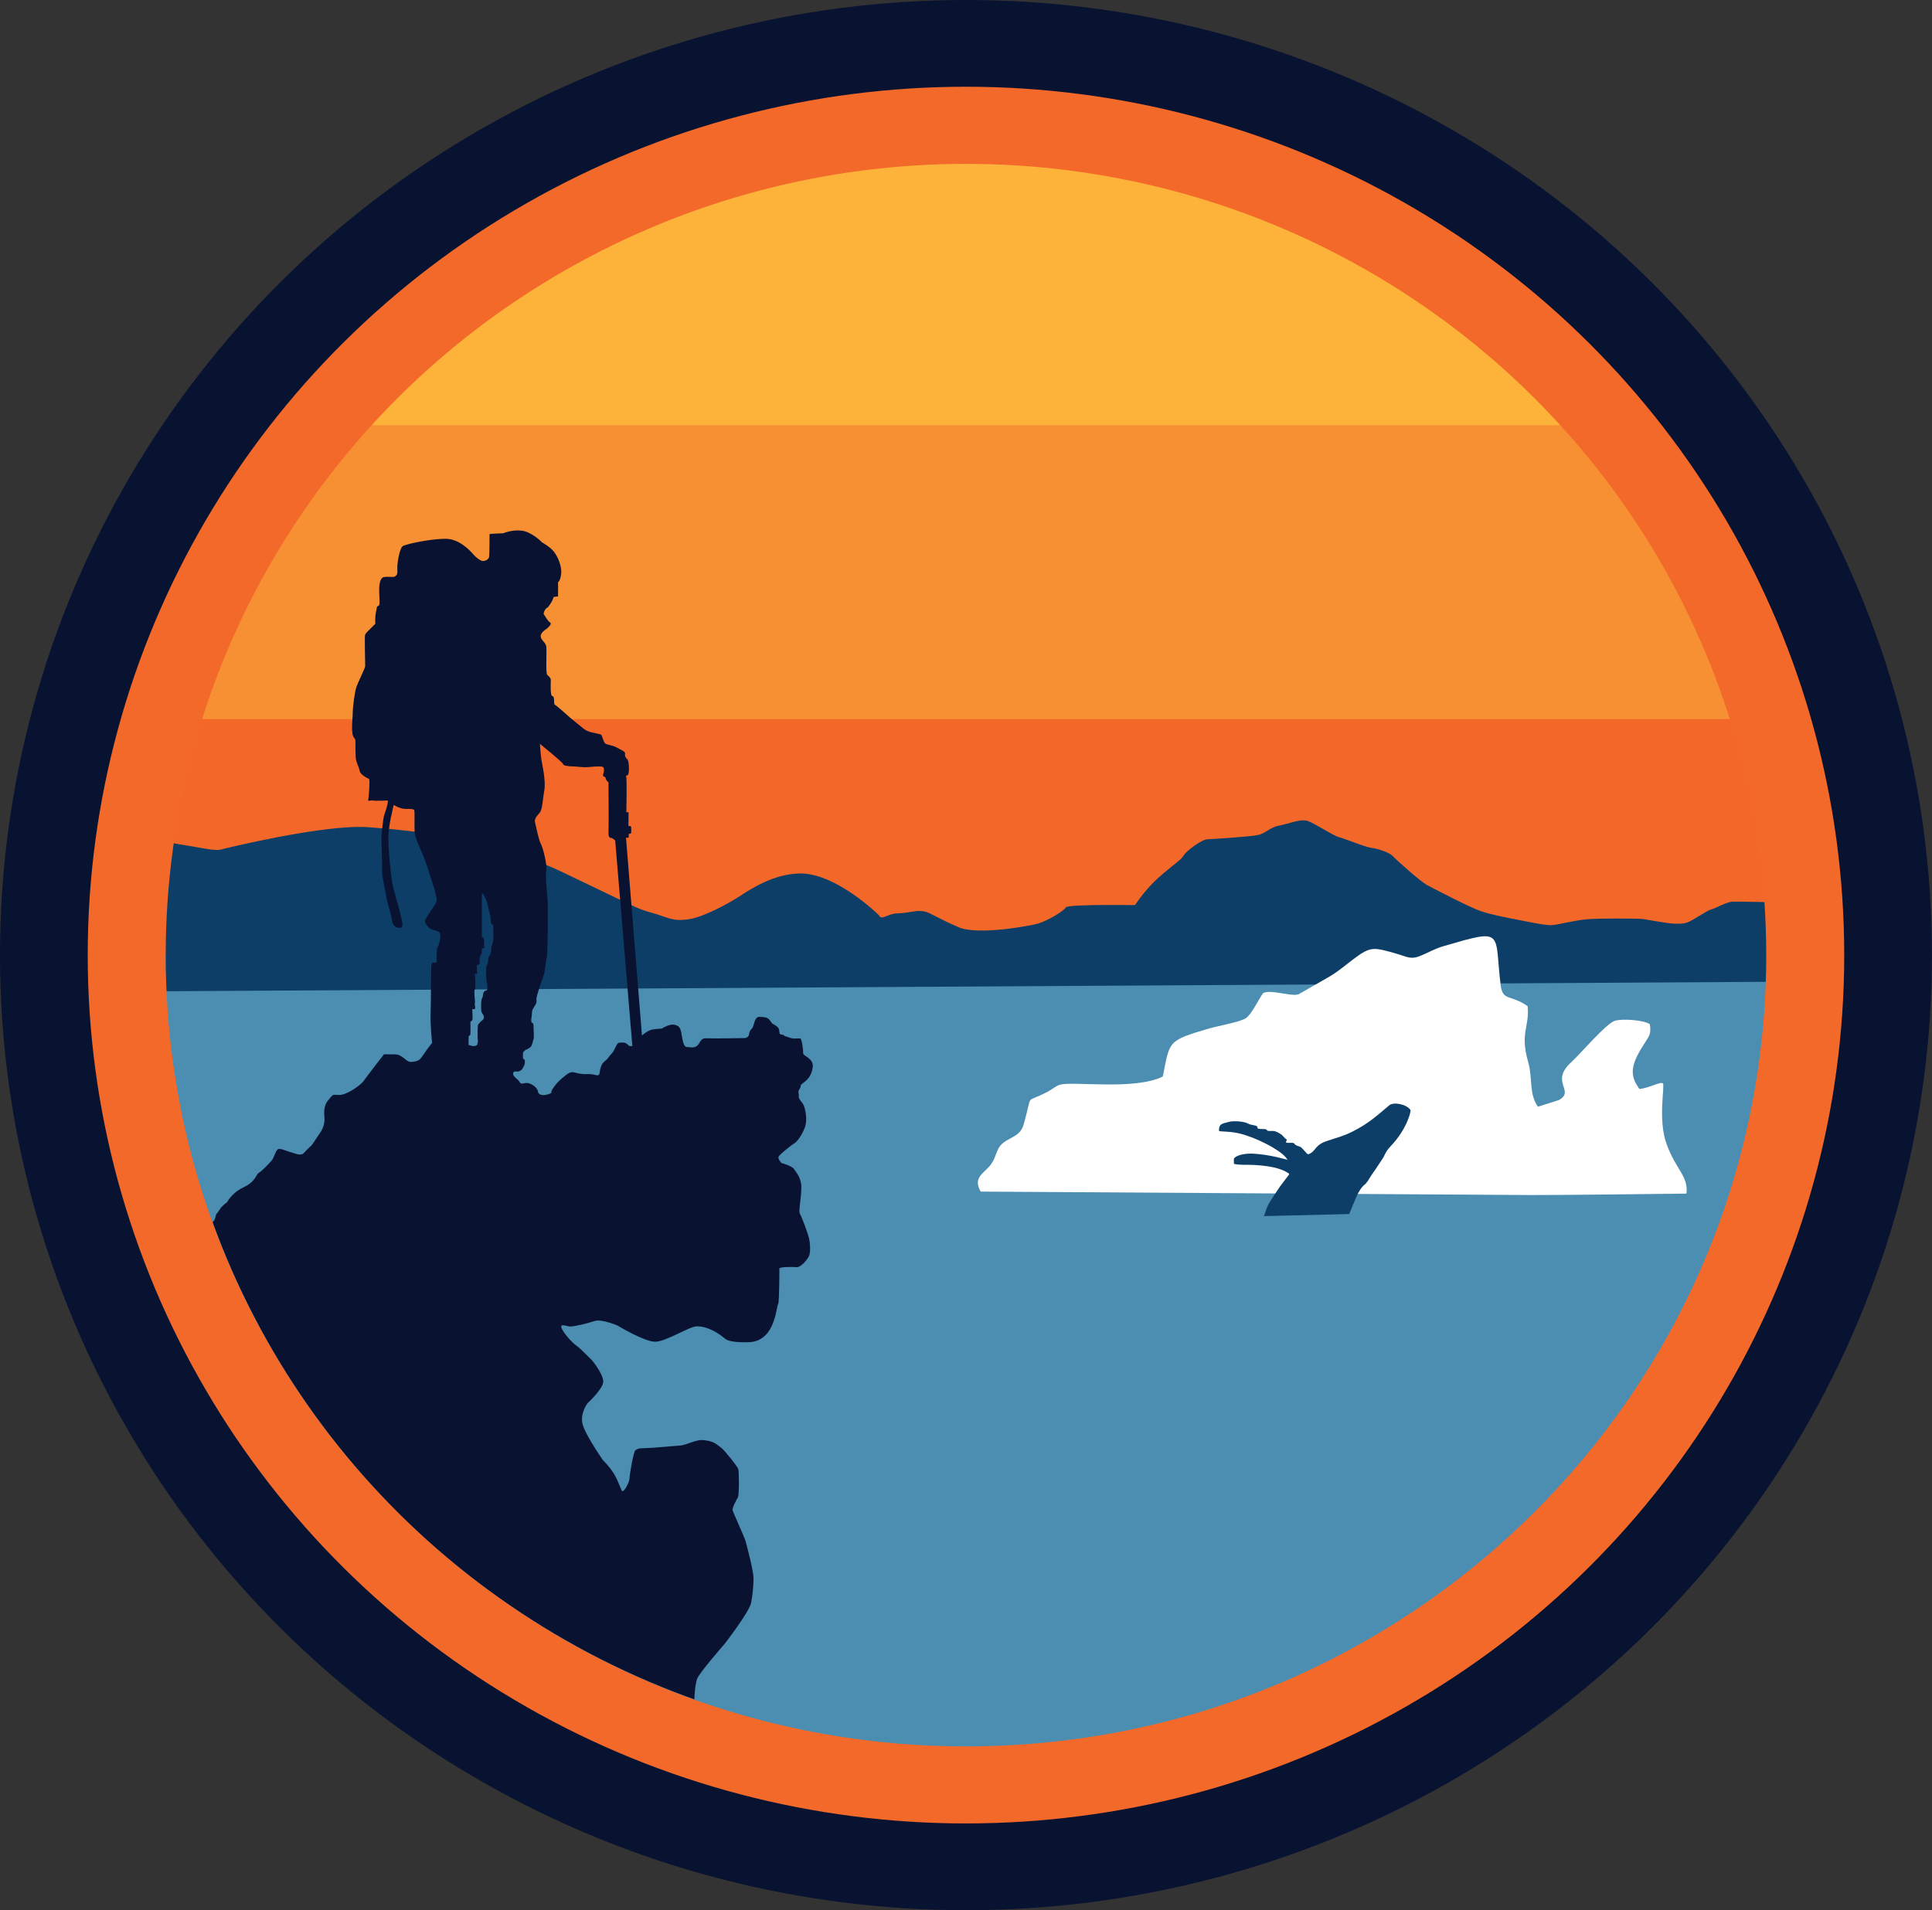
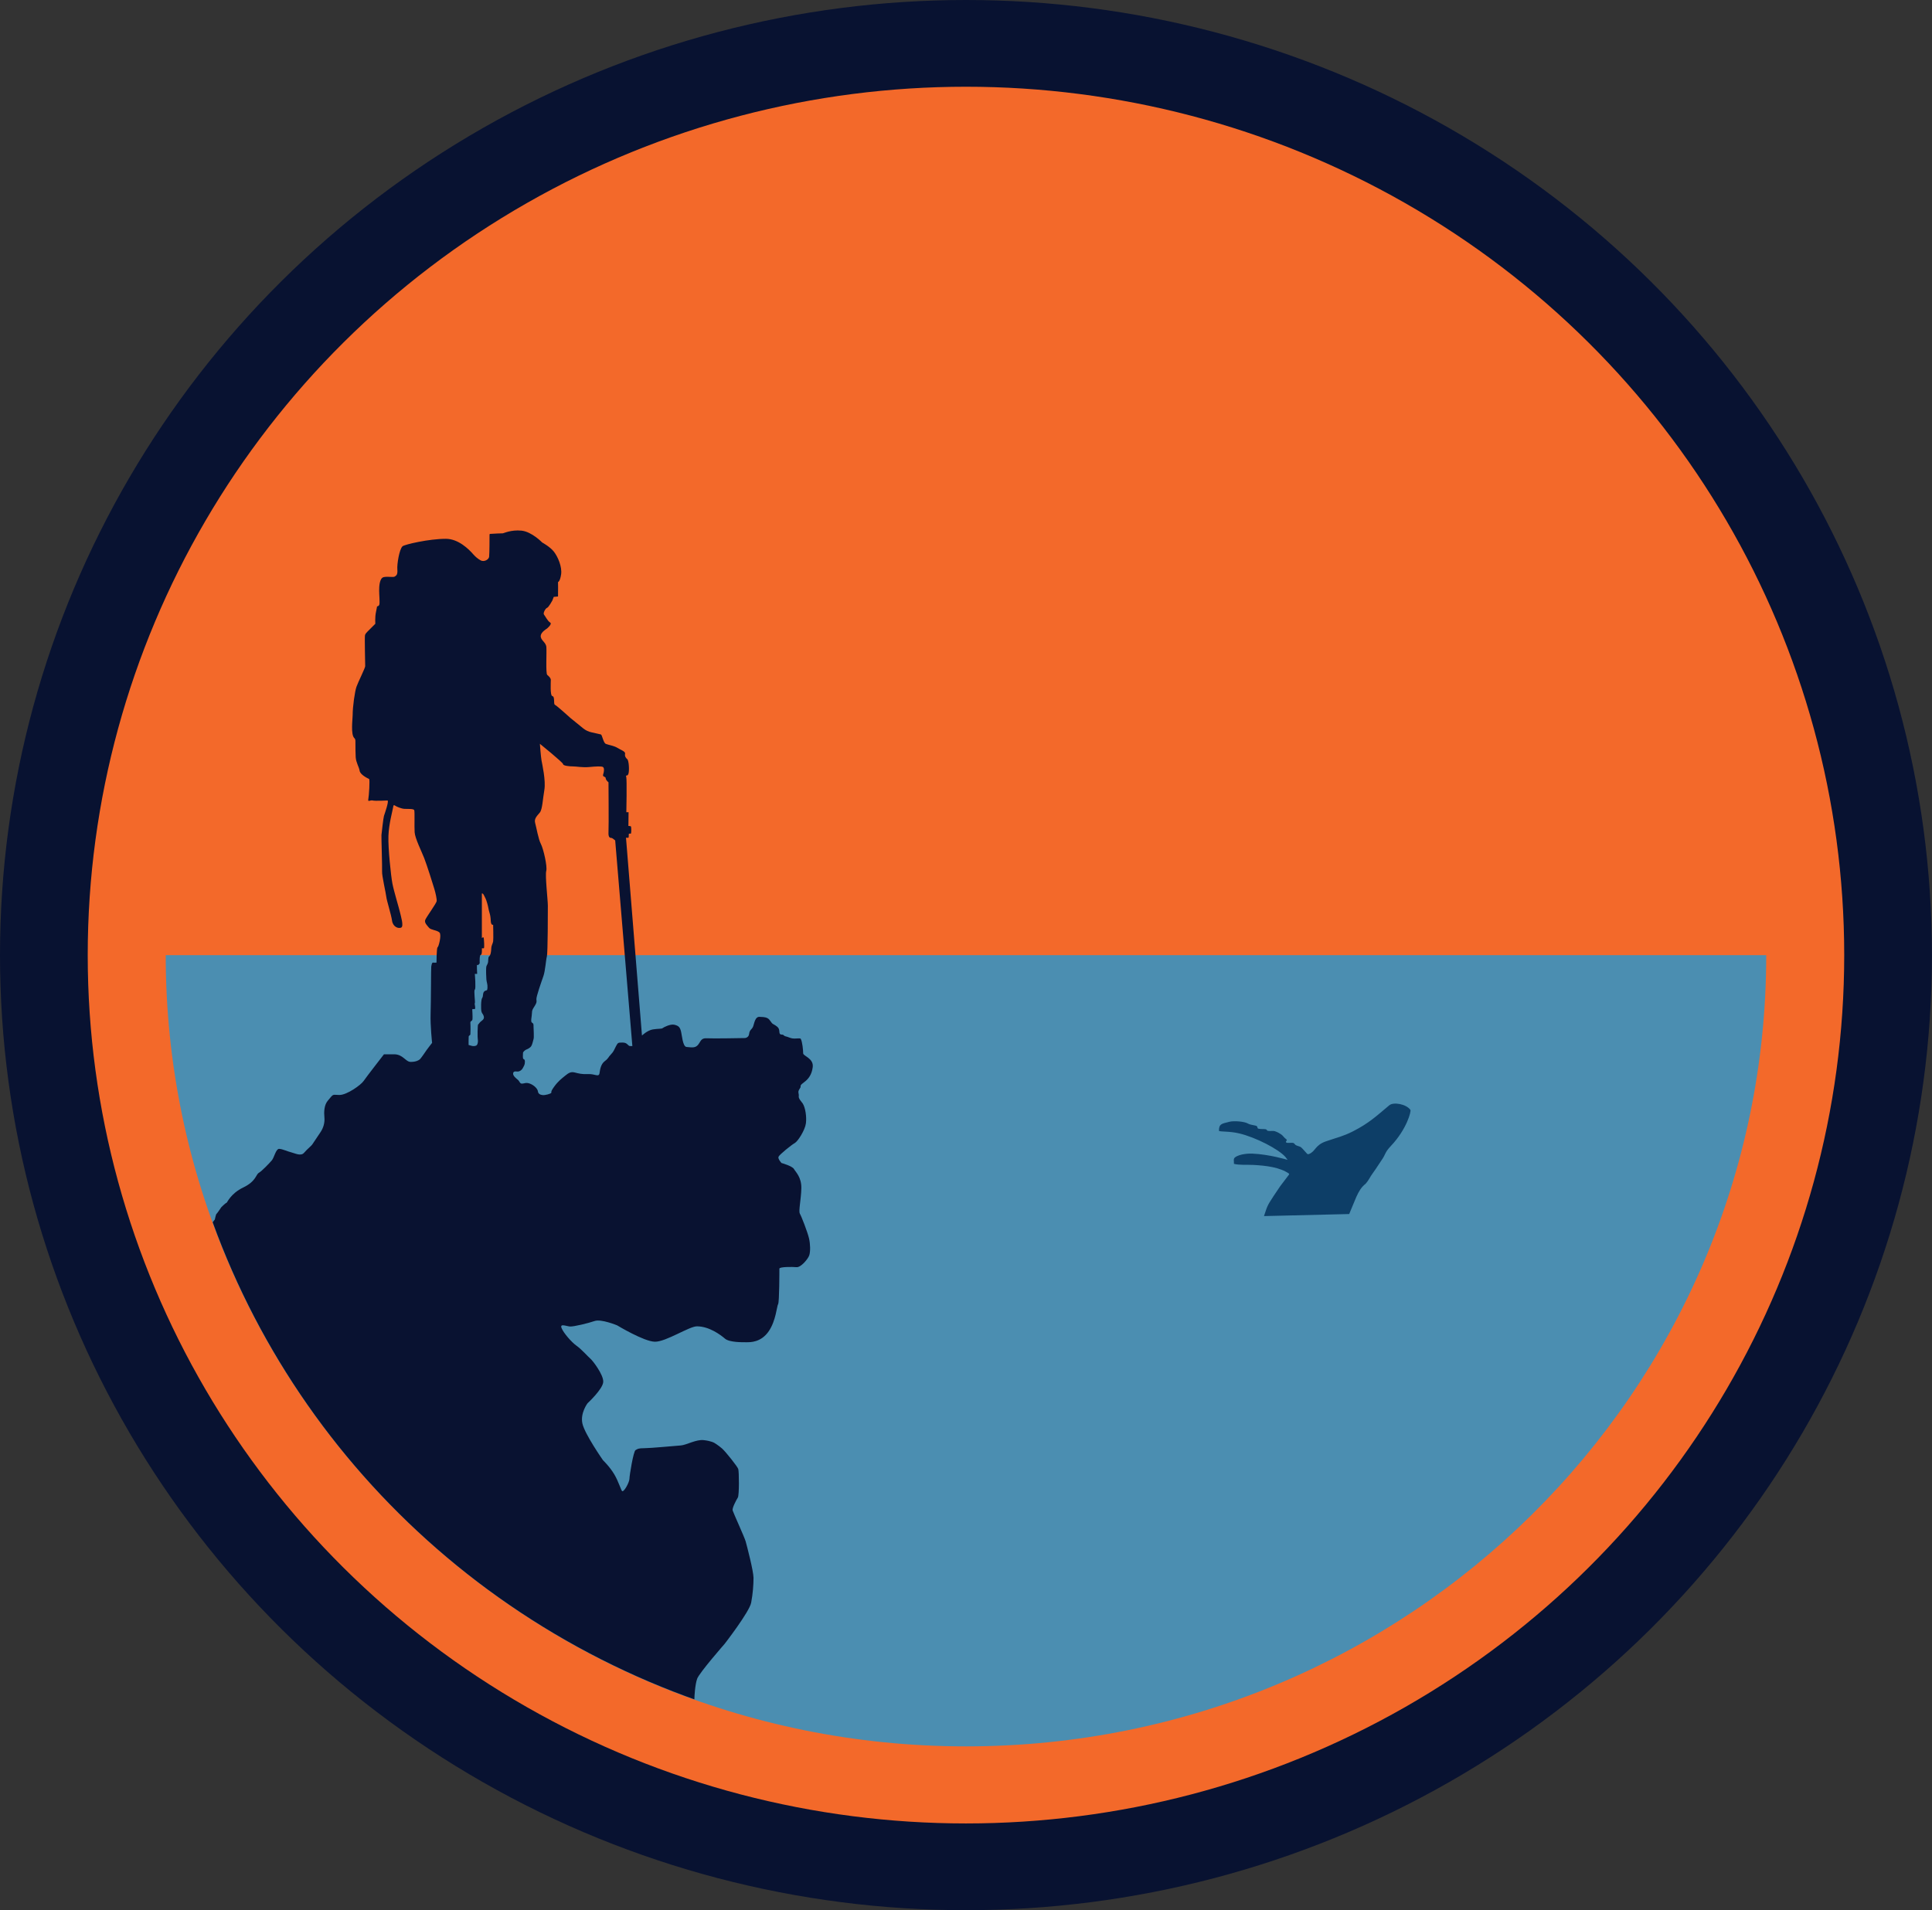
<svg xmlns="http://www.w3.org/2000/svg" id="b" viewBox="0 0 337.63 333.89">
  <rect x="0" y="0" width="337.63" height="333.89" fill="#333333" stroke="none" />
  <defs>
    <clipPath id="d">
      <ellipse cx="168.81" cy="166.94" rx="139.85" ry="138.3" fill="none" stroke-width="0" />
    </clipPath>
  </defs>
  <g id="c">
    <ellipse cx="168.81" cy="166.94" rx="168.81" ry="166.94" fill="#081231" stroke-width="0" />
    <ellipse cx="168.81" cy="166.94" rx="153.48" ry="151.78" fill="#f3692a" stroke-width="0" />
    <path d="M168.81,305.25c77.24,0,139.85-61.92,139.85-138.3H28.96c0,76.38,62.61,138.3,139.85,138.3Z" fill="#4b8eb1" fill-rule="evenodd" stroke-width="0" />
    <g clip-path="url(#d)">
-       <rect x="29.36" y="124.28" width="284.63" height="44.34" fill="#f36829" stroke-width="0" />
-       <rect x="30.89" y="74.36" width="283.11" height="51.33" fill="#f79033" stroke-width="0" />
-       <polygon points="278.3 74.36 62.3 74.36 102.59 23.02 226.74 23.02 278.3 74.36" fill="#fdb23a" fill-rule="evenodd" stroke-width="0" />
-       <path d="M27.11,146.84s7.48,1.3,9.33,1.59,2.37,0,2.37,0c0,0,17.63-4.37,25.41-3.85s21.78,2,34.22,7.93c12.44,5.93,12.74,6.3,15.48,7.04s3.41,1.51,6.22,1.16c2.81-.35,7.41-2.94,9.11-4.05s5.93-3.98,10.67-3.99,10.52,4.29,13.63,7.25c0,0,.26.59.81.41s1.59-.67,2.19-.67,1.81-.11,2.81-.3,1.6-.18,2.38,0,2.18,1.14,5.73,2.69,13.04-.36,13.85-.59c1.78-.52,4.66-2.26,4.92-2.85.24-.55,10.44-.43,11.94-.41.12,0,.22-.05.28-.15.39-.59,1.88-2.75,3.98-4.63,2.44-2.19,4-3.11,4.41-3.89s3.19-2.81,4.15-2.84,7.07-.42,8.67-.71,2.04-1.31,3.89-1.68,3.75-1.21,4.97-.81,4.4,2.56,5.51,2.85,4.44,1.7,5.59,1.85,3.22.81,3.81,1.48,4.89,4.48,5.96,5.04,7.44,3.89,9.41,4.56,5.22,1.26,6.37,1.48,4.74,1,5.89.96,4.04-.85,6.33-1.04,8.52-.11,9.33-.07,4.63.85,6.04.85,1.81.04,3.22-.78,2.58-1.63,3.14-1.74,2.6-1.3,3.68-1.33,7.32.11,7.32.11v13.89l-283.03,1.67v-26.44Z" fill="#0d3e67" fill-rule="evenodd" stroke-width="0" />
-       <path d="M227.19,173.62c-.78.89-5.08-.81-6.45-.03-.02,0-.03.02-.04.04-.77,1.09-1.97,3.64-2.96,4.33-1.01.69-4.99,1.38-6.38,1.79-7.45,2.17-6.9,2.23-8.15,8.41-4.9,2.45-15.65.78-18,1.44-.59.16-1.35.81-2.1,1.21-4.18,2.22-2.56-.09-4.2,5.68-.58,2.06-2.11,2.15-3.53,3.22-1.5,1.13-1.1,2.67-2.58,4.26-1.26,1.34-2.69,2.07-1.42,4.31,0,0,86.72.54,96.14.6,4.34.03,27.2-.25,27.2-.25.36-3.03-1.76-4.06-3.44-8.57-1.63-4.34-.26-10.41-.69-10.71-.48-.32-2.33.81-4.08,1-1.95-2.61-1.41-4.53,1.17-8.44.58-.89.88-1.37.64-2.89-.94-.68-4.64-1.03-6.11-.6-1.5.44-6.12,5.88-7.59,7.21-3.89,3.54.72,4.99-2.17,6.64l-3.69,1.17c-1.63-2.36-.85-4.84-1.72-7.89-1.45-5.08.3-6.07-.08-9.69-2.93-2.04-4.32-.87-4.69-3.53-1.2-9.54.9-10.14-10.11-6.92-1.58.46-2.76,1.23-4.25,1.78-1.4.52-2.24-.02-3.61-.42-4.31-1.25-4.74-1.39-7.72.83-1.42,1.06-2.81,2.31-4.62,3.31l-4.74,2.72Z" fill="#fff" fill-rule="evenodd" stroke-width="0" />
      <path d="M222.59,209.02c-.96,1.53-1.03,1.43-1.7,3.54l14.89-.36c.31-.69.91-2.24,1.25-3,.43-.94.84-1.68,1.64-2.31.6-.69.65-1.04,1.31-1.94.56-.76.96-1.45,1.39-2.06.87-1.22.54-1.36,1.69-2.58,2.79-2.94,3.58-6.08,3.42-6.31-.72-1.03-2.96-1.42-3.69-.81-2.21,1.85-3.56,3.14-6.36,4.56-1.74.88-2.6,1.02-4.67,1.73-2,.68-1.83,1.78-3.03,2.24-.1.04-.23.02-.31-.06-.32-.32-.78-.91-1.07-1.14-.19-.15-.71-.23-.92-.38-.28-.19-.07-.18-.39-.35-.18-.1-1,.03-1.2-.06-.34-.15.19-.41,0-.55-.46-.34-.66-.71-.92-.88-.68-.45-.89-.48-1.08-.56-.33-.13-.86,0-1.25-.08-.29-.06-.1-.24-.48-.29s-.75.01-1.17-.08c-.36-.08,0-.44-.56-.55s-1.05-.2-1.29-.35c-.62-.38-2.45-.51-3.22-.32-1.53.37-1.84.43-1.85,1.6.34.18,1.81.03,3.54.44,2.88.68,6.87,2.74,8.07,4.11.13.15.38.51.38.51,0,0-3.15-.96-6.17-1.09-.46-.02-2.14.01-3,.65-.36.27-.17.67-.2,1.14.96.25,2.17.13,3.4.19,2.24.12,4.63.41,6.21,1.51.05.04.06.11.02.17l-1.56,2.06-1.11,1.65Z" fill="#0d3e67" fill-rule="evenodd" stroke-width="0" />
-       <path d="M81.91,182.64h0s0,.02,0,0Z" fill="#091231" stroke-width="0" />
+       <path d="M81.91,182.64s0,.02,0,0Z" fill="#091231" stroke-width="0" />
      <path d="M139.78,212.1c-.26-.37.22-2.48.26-4.41.04-1.93-1-2.85-1.3-3.37-.3-.52-2.17-1.04-2.17-1.04,0,0-.67-.72-.52-1.09.15-.37,2.28-2.09,2.83-2.39.56-.3,1.81-2.28,1.96-3.46.15-1.19-.11-2.75-.55-3.45-.18-.28-.79-.88-.7-1.3.06-.28-.12-.6-.05-.87.08-.33.41-.6.37-.81-.11-.67,1.8-.81,2.12-3.39.19-1.55-1.67-1.93-1.67-2.41s-.13-2.02-.43-2.54c-.1-.17-.89.02-1.46-.07-.43-.07-.75-.26-1.07-.33-.56-.12-.36-.33-.74-.33-.59,0-.39-.46-.52-.91-.11-.37-.41-.6-1.07-.96-.28-.15-.49-.73-.89-.97-.48-.29-1.13-.23-1.35-.26-.92-.14-1.02,1.26-1.24,1.74-.22.48-.59.52-.67,1.22-.07.7-.74.74-.74.74,0,0-5.63.11-6.67.04-1.04-.07-1.04.59-1.56,1.19-.52.59-1.26.37-1.96.33-.7-.04-.81-2.15-1-2.81-.19-.67-.41-.89-1.11-1.07-.7-.19-1.91.44-2.09.59-.19.15-.72.07-1.69.22-.96.15-1.91,1.07-1.91,1.07l-2.79-34.58s.41.04.45-.02c.04-.06.02-.65.06-.68.04-.03.35.02.36-.03.08-.27.05-1.12,0-1.22-.05-.1-.45-.1-.45-.1l.03-2.4h-.39s.12-5.7-.02-6.18c-.15-.48.19.03.38-.53.19-.56.09-2.31-.2-2.56-.3-.26-.46-.55-.38-.96.07-.41-.75-.65-1.34-1.02s-1.53-.5-2.01-.69c-.48-.19-.64-1.63-.9-1.66-.15-.02-.98-.24-1.59-.36-.54-.11-1.05-.35-1.48-.7l-2.25-1.83s-2.35-2.13-2.68-2.28c-.33-.15.06-1.44-.48-1.54-.39-.07-.25-2.48-.25-2.81s-.32-.62-.62-.88c-.3-.26-.08-3.98-.16-4.87-.07-.89-1.06-1.18-.98-2,.07-.64,1.07-1.22,1.07-1.22,0,0,1.01-.81.57-1.07-.44-.26-.85-1.12-1.07-1.38-.22-.26.28-1.12.54-1.19.26-.07.91-1.26.91-1.26l.25-.65.75-.07c.03-.86,0-2.52,0-2.52,0,0,.35-.06.54-1.35.19-1.3-.56-3.07-1.26-3.96-.7-.89-2.04-1.6-2.04-1.6,0,0-1.82-1.9-3.64-2.08s-3.12.47-3.24.47c-.1,0-1.74.05-2.22.1-.07,0-.11.05-.11.12,0,.57,0,3.15-.07,3.87-.04.47-.86.99-1.5.63-.48-.27-.9-.63-1.27-1.05-.78-.9-2.6-2.7-4.77-2.71-2.95-.01-7.28,1-7.6,1.31-.56.53-.98,3.15-.9,4.04.07.89-.15,1.05-.44,1.24-.3.19-1.14-.05-1.92.1-.78.15-.82,1.7-.82,2.37s.14,2.11.03,2.44c-.11.33-.4.31-.4.31,0,0,0,.13-.19,1.02-.19.89-.11,2.02-.11,2.02-1.37,1.41-1.74,1.63-1.81,2.04-.07.41.04,5.04.04,5.37s-1.22,2.74-1.52,3.59c-.3.85-.67,3.52-.67,4.96,0,.69-.37,3.4.29,4.02.13.12.19.3.19.48,0,1.09.02,2.42.05,2.85.07,1,.58,1.69.69,2.39.11.7,1.45,1.34,1.64,1.42.19.07-.02,3.06-.13,3.58-.11.52.37.07.78.19.41.11,2.59,0,2.59,0,.26.11-.46,2.19-.63,2.69-.11.32-.41,3.09-.44,3.35s.15,5.63.11,6.37c-.04.74.67,3.78.74,4.44s.85,3.07,1,4.15c.15,1.07,1.07,1.44,1.59,1.22s-.07-2.07-.19-2.63c-.11-.56-1.07-3.7-1.33-5.04-.26-1.33-.78-6.26-.7-8.37.07-2.11.74-4.44.81-4.96.07-.52.17-.44.39-.3.22.15,1,.5,1.59.54.59.04,1.61-.06,1.72.24.11.3,0,2.78.07,3.85.07,1.07,1.19,3.3,1.67,4.52.48,1.22,1.56,4.67,1.78,5.41s.44,1.74.4,2.11c-.04.37-1.77,2.74-1.99,3.26s.37,1.04.67,1.41c.3.37,1.41.41,1.81.81.41.41-.15,2.52-.33,2.59s-.19,2.67-.19,2.67c0,0-.33.04-.59,0-.26-.04-.3.63-.33.74-.04.11-.04,6.19-.11,8.22-.07,2.04.26,5.07.26,5.07,0,0-.81,1.04-.96,1.26s-.93,1.37-1.15,1.59c-.22.22-.74.48-1.63.48s-1.33-1.33-2.89-1.33h-1.78s-3.11,4-3.56,4.67-2.89,2.44-4.22,2.44-.94-.31-2.06,1.03c-.62.75-.66,1.97-.57,2.89.09.91-.17,1.82-.68,2.58l-1.36,2.03c-.22.39-.94.89-1.5,1.56-.56.67-1.56.11-2.25-.06s-1.47-.56-2.08-.61c-.61-.06-.89,1.5-1.31,2-.42.5-1.75,1.89-2.28,2.19-.53.31-.47,1.47-2.72,2.56-2.25,1.08-2.81,2.69-2.94,2.69s-.89.75-.89.75c0,0-.78,1.17-.86,1.19s-.28.97-.28.97l-.44.56-.67,7.67,15.11,29,22.44,24.56,26.22,18.33,21.11,4.93s.04-.93.04-1.3.11-2.44.48-3.48,4.81-6.11,4.81-6.11c0,0,4.33-5.59,4.63-7.19.3-1.59.41-3.15.41-4.33s-1.15-5.59-1.37-6.37-2.17-5.02-2.28-5.43c-.11-.41.65-1.83.91-2.24.26-.41.22-4.56.07-5-.15-.44-2.15-2.96-2.81-3.56-.67-.59-1.37-1-1.37-1,0,0-.52-.33-1.85-.48-1.33-.15-3,.85-4,.93-1,.07-5.3.48-6.37.48s-1.18.12-1.55.34-1.06,4.44-1.06,5-.88,2.25-1.25,2.18c-.19-.04-.62-1.64-1.42-2.98s-1.95-2.43-1.95-2.43c0,0-3.19-4.56-3.6-6.41-.41-1.85.9-3.56.9-3.56,0,0,2.7-2.49,2.74-3.75.04-1.26-1.86-3.72-2.23-4.02-.37-.3-1.54-1.64-2.43-2.27-.89-.63-2.3-2.26-2.63-3.11-.33-.85.85-.3,1.48-.26.63.04,3.15-.56,4.3-.96s3.94.76,3.94.76c0,0,4.66,2.82,6.58,2.86,1.93.04,6-2.69,7.36-2.69,2.14,0,4.12,1.48,4.9,2.15s3.04.63,3.74.63,2.57.05,3.93-1.95c1.24-1.82,1.4-4.39,1.62-4.72.22-.33.22-5.85.22-6.19s2.26-.33,3-.26c.74.07,2-1.41,2.22-2.07.22-.67.19-1.96-.04-2.96-.22-1-1.37-4-1.63-4.37ZM86.18,164.54c-.07.44-.3.63-.33,1.26s-.11,1.15-.37,1.37-.07.81-.26,1.26c-.18.44-.23.33-.26.78s0,1.52.04,2c.04.48.23.82.19,1.45s-.14.33-.51.59c-.37.26-.19.9-.42,1.19-.22.3-.23,1.96-.12,2.37.11.41.22.32.37.73s0,.66-.37.92-.46.56-.58.6c-.11.04-.13,2.38-.06,2.64.07.26,0,.89-.25,1.04-.25.15-.62.11-.8.07-.18-.04-.55-.16-.56-.16,0,.02,0,.03,0,0h0c0-.16-.01-1.34.02-1.5.03-.15.26-.19.29-.33s.04-1.56,0-2c-.04-.44.33-.26.37-.67.04-.41-.04-1.71-.04-1.71,0,0-.02-.11.37-.06.33.04-.03-.93.08-1.04s-.22-2.22,0-2.37c.22-.15,0-2.74,0-2.74h.41s-.11-1.81,0-1.59c.11.22.44-.26.44-.26,0,0-.07-1.48.19-1.48s.19-1.15.19-1.15h.33c.15,0,.04-1.48,0-1.78-.04-.3-.33,0-.33,0v-7.81s.19-.07.37.33c.19.41.33.56.56,1.37s.22,1.07.37,1.56c.15.48.22.81.26,1.59.04.78.41.63.41.63,0,0,.07,2.48,0,2.93ZM110.11,182.84c-.39,0-.44-.61-1.28-.61s-.83,0-1.17.61c-.33.61-.39.95-.89,1.45s-.39.67-1.06,1.17c-.67.5-.83,1.33-.94,2.11-.11.78-.83.11-1.94.17-1.11.06-1.72-.11-2.39-.28-.67-.17-1.06.06-1.67.56-.61.5-1.22.94-1.94,1.94s-.39.89-.5,1.06c-.11.17-1.06.44-1.5.39s-.78-.22-.83-.67c-.06-.44-.67-1.06-1.39-1.33s-1,0-1.39,0-.39-.39-.72-.67c-.33-.28-.83-.67-.83-1.06s.28-.44.67-.39c.39.06.83-.22,1.03-.61.2-.39.36-.56.36-1.11s-.28-.33-.33-.61,0-.78,0-.94.39-.5.56-.56c.17-.06.67-.28.88-.61.21-.34.29-.89.4-1.22.11-.33,0-1.72,0-2.17s0-.56-.28-.72c-.28-.17,0-1.11,0-1.67s.17-.72.51-1.28c.34-.56.32-.67.27-1.11-.06-.44.89-3.11,1.22-4.06.33-.94.44-2.83.61-3.44.17-.61.17-7.94.17-8.89s-.5-5.28-.28-6.06-.5-3.89-.94-4.72c-.44-.83-.78-2.89-1-3.67-.22-.78.39-1.28.83-1.83.44-.56.5-2.33.78-3.94.28-1.61-.39-4.56-.5-5.17-.11-.61-.28-2.89-.28-2.89,0,0,4.06,3.28,4.06,3.56s1.11.39,1.72.39,1.67.22,2.83.11c1.17-.11,2.17-.17,2.42,0,.25.17.2.78.03,1.28s.44.33.44.67.49.72.49.72c0,0,.06,7.72,0,8.72s.33,1,.5,1,.67.44.67.44l3,35.94h-.39Z" fill="#091231" stroke-width="0" />
    </g>
  </g>
</svg>